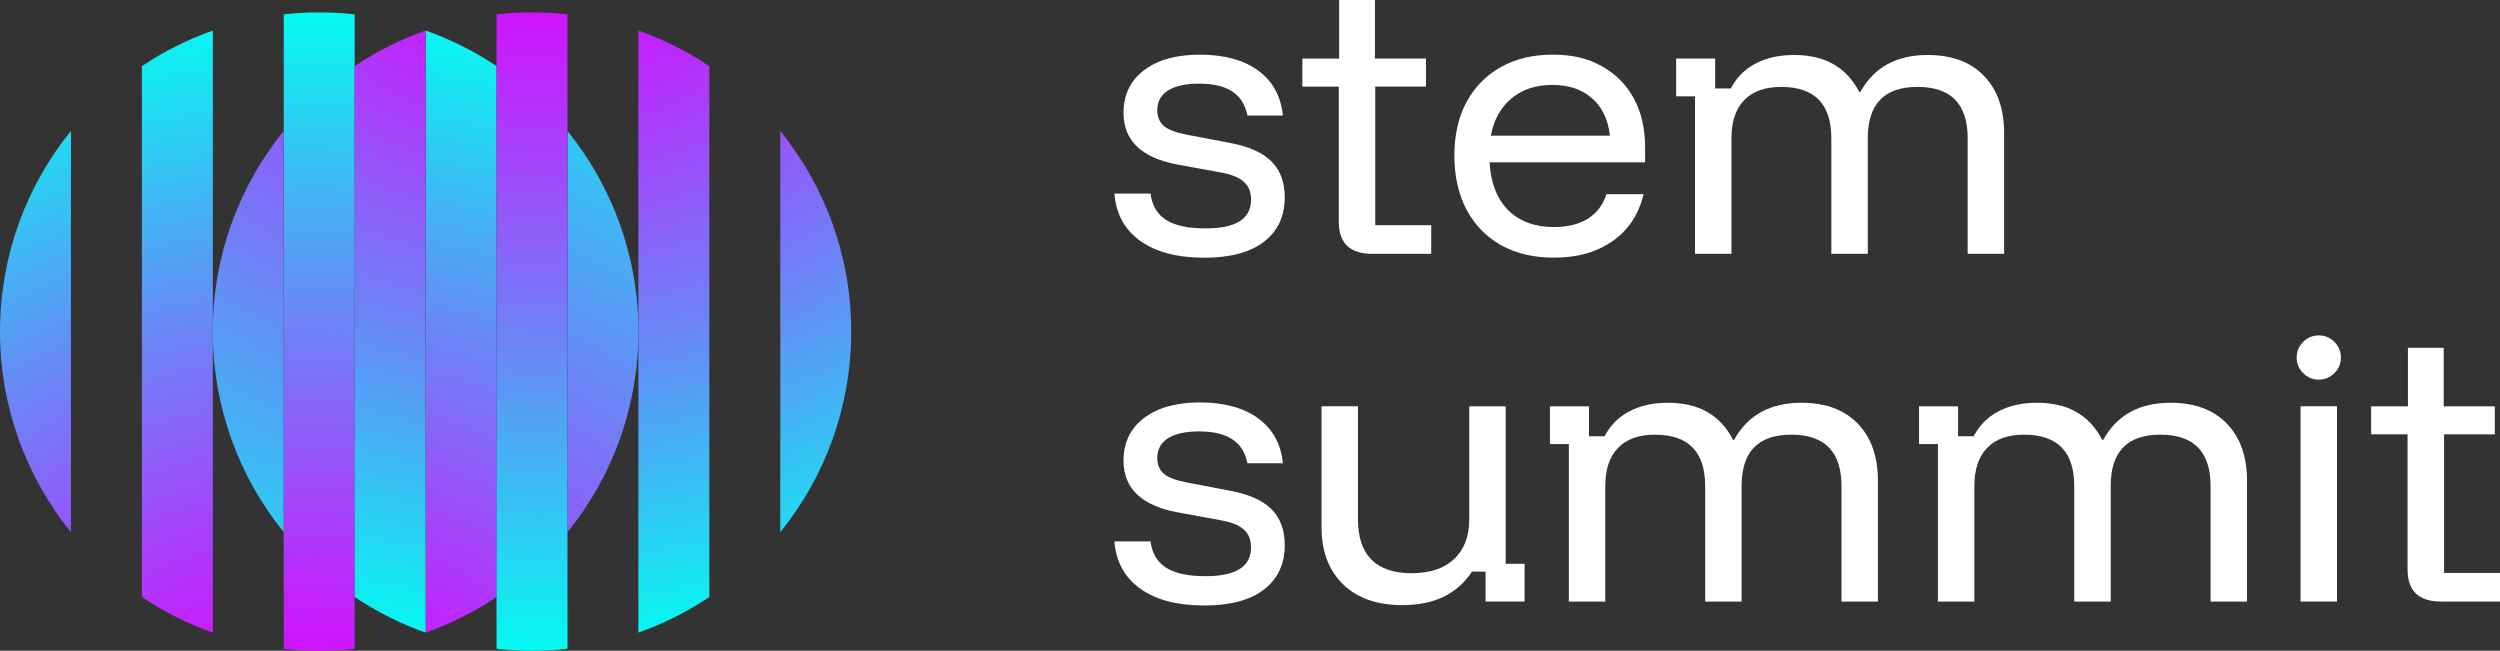
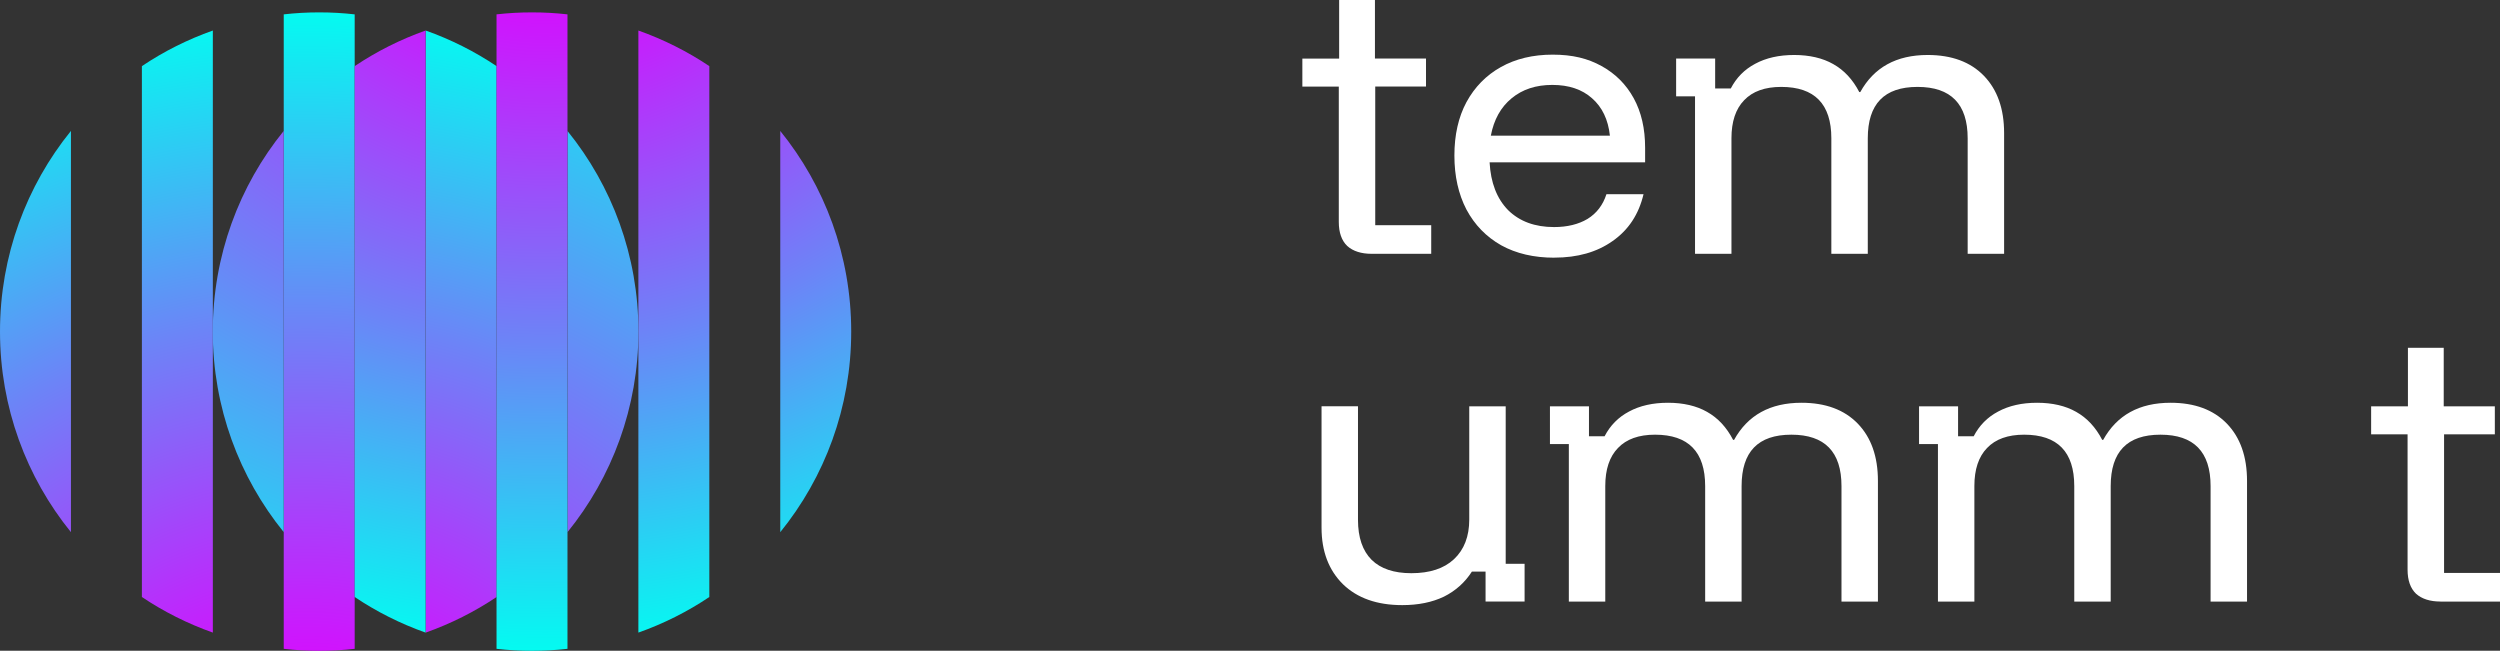
<svg xmlns="http://www.w3.org/2000/svg" xmlns:xlink="http://www.w3.org/1999/xlink" id="Layer_1" data-name="Layer 1" viewBox="0 0 502.84 130.89">
  <rect x="0" y="0" width="502.84" height="130.89" fill="#333333" stroke="none" />
  <defs>
    <style>
      .cls-1 {
        fill: url(#radial-gradient-2);
      }

      .cls-2 {
        fill: url(#radial-gradient);
      }

      .cls-3 {
        fill: #fff;
      }

      .cls-4 {
        fill: url(#Purple_Gradient-5);
      }

      .cls-5 {
        fill: url(#Purple_Gradient-2);
      }

      .cls-6 {
        fill: url(#Purple_Gradient-8);
      }

      .cls-7 {
        fill: url(#Purple_Gradient-6);
      }

      .cls-8 {
        fill: url(#Purple_Gradient-7);
      }

      .cls-9 {
        fill: url(#Purple_Gradient-4);
      }

      .cls-10 {
        fill: url(#Purple_Gradient-3);
      }

      .cls-11 {
        fill: url(#Purple_Gradient);
      }
    </style>
    <radialGradient id="radial-gradient" cx="-488.68" cy="-2295.1" fx="-488.68" fy="-2295.1" r="195.49" gradientTransform="translate(-427.05 -2119.03) rotate(-180)" gradientUnits="userSpaceOnUse">
      <stop offset=".1" stop-color="#e200ff" />
      <stop offset=".25" stop-color="#c025fc" />
      <stop offset=".58" stop-color="#6c84f7" />
      <stop offset=".99" stop-color="#00fff1" />
    </radialGradient>
    <radialGradient id="Purple_Gradient" data-name="Purple Gradient" cx="-488.68" cy="-2295.1" fx="-488.68" fy="-2295.1" r="195.49" gradientTransform="translate(-427.05 -2119.03) rotate(-180)" gradientUnits="userSpaceOnUse">
      <stop offset=".17" stop-color="#e200ff" />
      <stop offset=".29" stop-color="#c025fc" />
      <stop offset=".57" stop-color="#6c84f7" />
      <stop offset=".9" stop-color="#00fff1" />
    </radialGradient>
    <radialGradient id="Purple_Gradient-2" data-name="Purple Gradient" cx="-488.68" cy="-2295.1" fx="-488.68" fy="-2295.1" r="195.49" xlink:href="#Purple_Gradient" />
    <radialGradient id="Purple_Gradient-3" data-name="Purple Gradient" cx="-488.68" fx="-488.68" r="195.49" xlink:href="#Purple_Gradient" />
    <radialGradient id="Purple_Gradient-4" data-name="Purple Gradient" cx="-488.68" cy="-2295.1" fx="-488.68" fy="-2295.1" r="195.49" xlink:href="#Purple_Gradient" />
    <radialGradient id="radial-gradient-2" cx="109.58" cy="-42.69" fx="109.58" fy="-42.69" r="195.49" gradientTransform="matrix(1,0,0,1,0,0)" xlink:href="#radial-gradient" />
    <radialGradient id="Purple_Gradient-5" data-name="Purple Gradient" cx="109.58" cy="-42.69" fx="109.58" fy="-42.69" r="195.49" gradientTransform="matrix(1,0,0,1,0,0)" xlink:href="#Purple_Gradient" />
    <radialGradient id="Purple_Gradient-6" data-name="Purple Gradient" cx="109.58" cy="-42.69" fx="109.58" fy="-42.69" r="195.49" gradientTransform="matrix(1,0,0,1,0,0)" xlink:href="#Purple_Gradient" />
    <radialGradient id="Purple_Gradient-7" data-name="Purple Gradient" cx="109.58" cy="-42.69" fx="109.58" fy="-42.69" r="195.49" gradientTransform="matrix(1,0,0,1,0,0)" xlink:href="#Purple_Gradient" />
    <radialGradient id="Purple_Gradient-8" data-name="Purple Gradient" cx="109.58" cy="-42.69" fx="109.58" fy="-42.69" r="195.49" gradientTransform="matrix(1,0,0,1,0,0)" xlink:href="#Purple_Gradient" />
  </defs>
  <g>
    <path class="cls-2" d="M114.15,26.34v80.69c8.93-11.02,14.26-25.06,14.26-40.34s-5.34-29.32-14.26-40.34Z" />
    <path class="cls-11" d="M99.88,13.3c-4.4-2.95-9.18-5.36-14.26-7.16v121.1c5.08-1.8,9.86-4.21,14.26-7.16V13.3Z" />
    <path class="cls-5" d="M71.34,130.49V2.89c-2.34-.27-4.72-.4-7.13-.4s-4.8.13-7.14.4v127.61c2.34.27,4.73.4,7.14.4s4.79-.13,7.13-.4Z" />
    <path class="cls-10" d="M42.81,6.14c-5.08,1.8-9.88,4.21-14.27,7.16v106.78c4.4,2.95,9.2,5.36,14.27,7.16V6.14Z" />
    <path class="cls-9" d="M14.27,107.04V26.33C5.35,37.35,0,51.4,0,66.69s5.35,29.33,14.27,40.35Z" />
  </g>
  <g>
    <path class="cls-1" d="M57.06,107.03V26.34c-8.93,11.02-14.26,25.06-14.26,40.34s5.34,29.32,14.26,40.34Z" />
    <path class="cls-4" d="M71.34,120.08c4.4,2.95,9.18,5.36,14.26,7.16V6.14c-5.08,1.8-9.86,4.21-14.26,7.16v106.78Z" />
    <path class="cls-7" d="M99.87,2.89v127.61c2.34.27,4.72.4,7.13.4s4.8-.13,7.14-.4V2.89c-2.34-.27-4.73-.4-7.14-.4s-4.79.13-7.13.4Z" />
    <path class="cls-8" d="M128.4,127.24c5.08-1.8,9.88-4.21,14.27-7.16V13.3c-4.4-2.95-9.2-5.36-14.27-7.16v121.1Z" />
    <path class="cls-6" d="M156.94,26.33v80.71c8.93-11.02,14.27-25.06,14.27-40.35s-5.35-29.33-14.27-40.35Z" />
  </g>
  <path class="cls-3" d="M490.86,120.99c-2.09,0-3.73-.52-4.91-1.57-1.13-1.09-1.7-2.7-1.7-4.84v-27.22h-7.33v-5.63h7.4v-11.78h7.2v11.78h10.28v5.63h-10.21v27.88h11.26v5.76h-11.98Z" />
-   <path class="cls-3" d="M462.72,120.99v-39.27h7.33v39.27h-7.33ZM466.39,76.36c-1.22,0-2.27-.44-3.14-1.31-.87-.87-1.31-1.92-1.31-3.14s.44-2.27,1.31-3.14c.87-.87,1.92-1.31,3.14-1.31s2.27.44,3.14,1.31c.87.87,1.31,1.92,1.31,3.14s-.44,2.27-1.31,3.14c-.87.87-1.92,1.31-3.14,1.31Z" />
  <path class="cls-3" d="M389.79,120.99v-31.67h-3.8v-7.59h7.85v6.02h3.14c1.13-2.18,2.77-3.84,4.91-4.97,2.18-1.18,4.8-1.77,7.85-1.77s5.72.61,7.85,1.83c2.18,1.22,3.93,3.1,5.24,5.63h.2c2.75-4.97,7.26-7.46,13.55-7.46,4.84,0,8.62,1.4,11.32,4.19,2.7,2.79,4.06,6.63,4.06,11.52v24.28h-7.33v-23.23c0-6.89-3.36-10.34-10.08-10.34s-10.01,3.45-10.01,10.34v23.23h-7.33v-23.23c0-6.89-3.36-10.34-10.08-10.34-3.27,0-5.76.89-7.46,2.68-1.7,1.75-2.55,4.3-2.55,7.66v23.23h-7.33Z" />
  <path class="cls-3" d="M315.55,120.99v-31.67h-3.8v-7.59h7.85v6.02h3.14c1.13-2.18,2.77-3.84,4.91-4.97,2.18-1.18,4.8-1.77,7.85-1.77s5.71.61,7.85,1.83c2.18,1.22,3.93,3.1,5.24,5.63h.2c2.75-4.97,7.26-7.46,13.55-7.46,4.84,0,8.62,1.4,11.32,4.19,2.7,2.79,4.06,6.63,4.06,11.52v24.28h-7.33v-23.23c0-6.89-3.36-10.34-10.08-10.34s-10.01,3.45-10.01,10.34v23.23h-7.33v-23.23c0-6.89-3.36-10.34-10.08-10.34-3.27,0-5.76.89-7.46,2.68-1.7,1.75-2.55,4.3-2.55,7.66v23.23h-7.33Z" />
  <path class="cls-3" d="M282.04,121.71c-5.06,0-9.03-1.4-11.91-4.19-2.88-2.84-4.32-6.63-4.32-11.39v-24.41h7.33v22.84c0,3.53.92,6.22,2.75,8.05,1.83,1.79,4.49,2.68,7.98,2.68,3.71,0,6.57-.94,8.57-2.81,2.05-1.92,3.08-4.58,3.08-7.98v-22.77h7.33v31.67h3.8v7.59h-7.85v-6.02h-2.75c-1.4,2.18-3.27,3.86-5.63,5.04-2.36,1.13-5.15,1.7-8.38,1.7Z" />
-   <path class="cls-3" d="M242.21,121.78c-5.45,0-9.75-1.13-12.89-3.4-3.14-2.27-4.86-5.43-5.17-9.49h7.26c.31,2.4,1.35,4.17,3.14,5.3,1.79,1.13,4.43,1.7,7.92,1.7,6.11,0,9.16-1.92,9.16-5.76,0-1.57-.48-2.77-1.44-3.6-.92-.87-2.49-1.51-4.71-1.9l-8.57-1.57c-7.29-1.35-10.93-4.82-10.93-10.41,0-3.62,1.37-6.48,4.12-8.57,2.75-2.09,6.5-3.14,11.26-3.14s8.83,1.07,11.71,3.21c2.92,2.14,4.58,5.15,4.97,9.03h-7.13c-.44-2.18-1.46-3.8-3.08-4.84-1.57-1.05-3.8-1.57-6.68-1.57-2.66,0-4.73.46-6.22,1.37-1.44.92-2.16,2.25-2.16,3.99,0,1.35.46,2.42,1.37,3.21.96.74,2.49,1.31,4.58,1.7l8.57,1.64c3.84.7,6.65,1.94,8.44,3.73,1.79,1.79,2.68,4.19,2.68,7.2,0,3.84-1.4,6.83-4.19,8.97-2.79,2.14-6.81,3.21-12.04,3.21Z" />
  <path class="cls-3" d="M340.93,51.04v-31.67h-3.8v-7.59h7.85v6.02h3.14c1.13-2.18,2.77-3.84,4.91-4.97,2.18-1.18,4.8-1.77,7.85-1.77s5.71.61,7.85,1.83c2.18,1.22,3.93,3.1,5.24,5.63h.2c2.75-4.97,7.26-7.46,13.55-7.46,4.84,0,8.62,1.4,11.32,4.19,2.7,2.79,4.06,6.63,4.06,11.52v24.28h-7.33v-23.23c0-6.89-3.36-10.34-10.08-10.34s-10.01,3.45-10.01,10.34v23.23h-7.33v-23.23c0-6.89-3.36-10.34-10.08-10.34-3.27,0-5.76.89-7.46,2.68-1.7,1.75-2.55,4.3-2.55,7.66v23.23h-7.33Z" />
  <path class="cls-3" d="M312.62,51.83c-4.1,0-7.66-.83-10.67-2.49-3.01-1.7-5.34-4.1-7-7.2-1.61-3.1-2.42-6.72-2.42-10.86s.81-7.72,2.42-10.73c1.66-3.05,3.97-5.41,6.94-7.07,2.97-1.66,6.44-2.49,10.41-2.49s7.07.76,9.82,2.29c2.79,1.53,4.95,3.69,6.48,6.48,1.53,2.79,2.29,6.11,2.29,9.95v2.94h-31.28c.22,4.1,1.46,7.31,3.73,9.62,2.31,2.27,5.39,3.4,9.23,3.4,2.66,0,4.91-.55,6.74-1.64,1.83-1.13,3.1-2.79,3.8-4.97h7.46c-.96,4.06-3.03,7.2-6.22,9.42-3.14,2.23-7.05,3.34-11.71,3.34ZM299.86,27.29h23.95c-.35-3.23-1.55-5.74-3.6-7.53-2.01-1.79-4.67-2.68-7.98-2.68s-6,.89-8.18,2.68c-2.18,1.79-3.58,4.3-4.19,7.53Z" />
  <path class="cls-3" d="M275.89,51.05c-2.09,0-3.73-.52-4.91-1.57-1.13-1.09-1.7-2.7-1.7-4.84v-27.22h-7.33v-5.63h7.4V0h7.2v11.78h10.27v5.63h-10.21v27.88h11.26v5.76h-11.98Z" />
-   <path class="cls-3" d="M242.21,51.83c-5.45,0-9.75-1.13-12.89-3.4-3.14-2.27-4.86-5.43-5.17-9.49h7.26c.31,2.4,1.35,4.17,3.14,5.3,1.79,1.13,4.43,1.7,7.92,1.7,6.11,0,9.16-1.92,9.16-5.76,0-1.57-.48-2.77-1.44-3.6-.92-.87-2.49-1.51-4.71-1.9l-8.57-1.57c-7.29-1.35-10.93-4.82-10.93-10.41,0-3.62,1.37-6.48,4.12-8.57,2.75-2.09,6.5-3.14,11.26-3.14s8.83,1.07,11.71,3.21c2.92,2.14,4.58,5.15,4.97,9.03h-7.13c-.44-2.18-1.46-3.8-3.08-4.84-1.57-1.05-3.8-1.57-6.68-1.57-2.66,0-4.73.46-6.22,1.37-1.44.92-2.16,2.25-2.16,3.99,0,1.35.46,2.42,1.37,3.21.96.74,2.49,1.31,4.58,1.7l8.57,1.64c3.84.7,6.65,1.94,8.44,3.73,1.79,1.79,2.68,4.19,2.68,7.2,0,3.84-1.4,6.83-4.19,8.97-2.79,2.14-6.81,3.21-12.04,3.21Z" />
</svg>